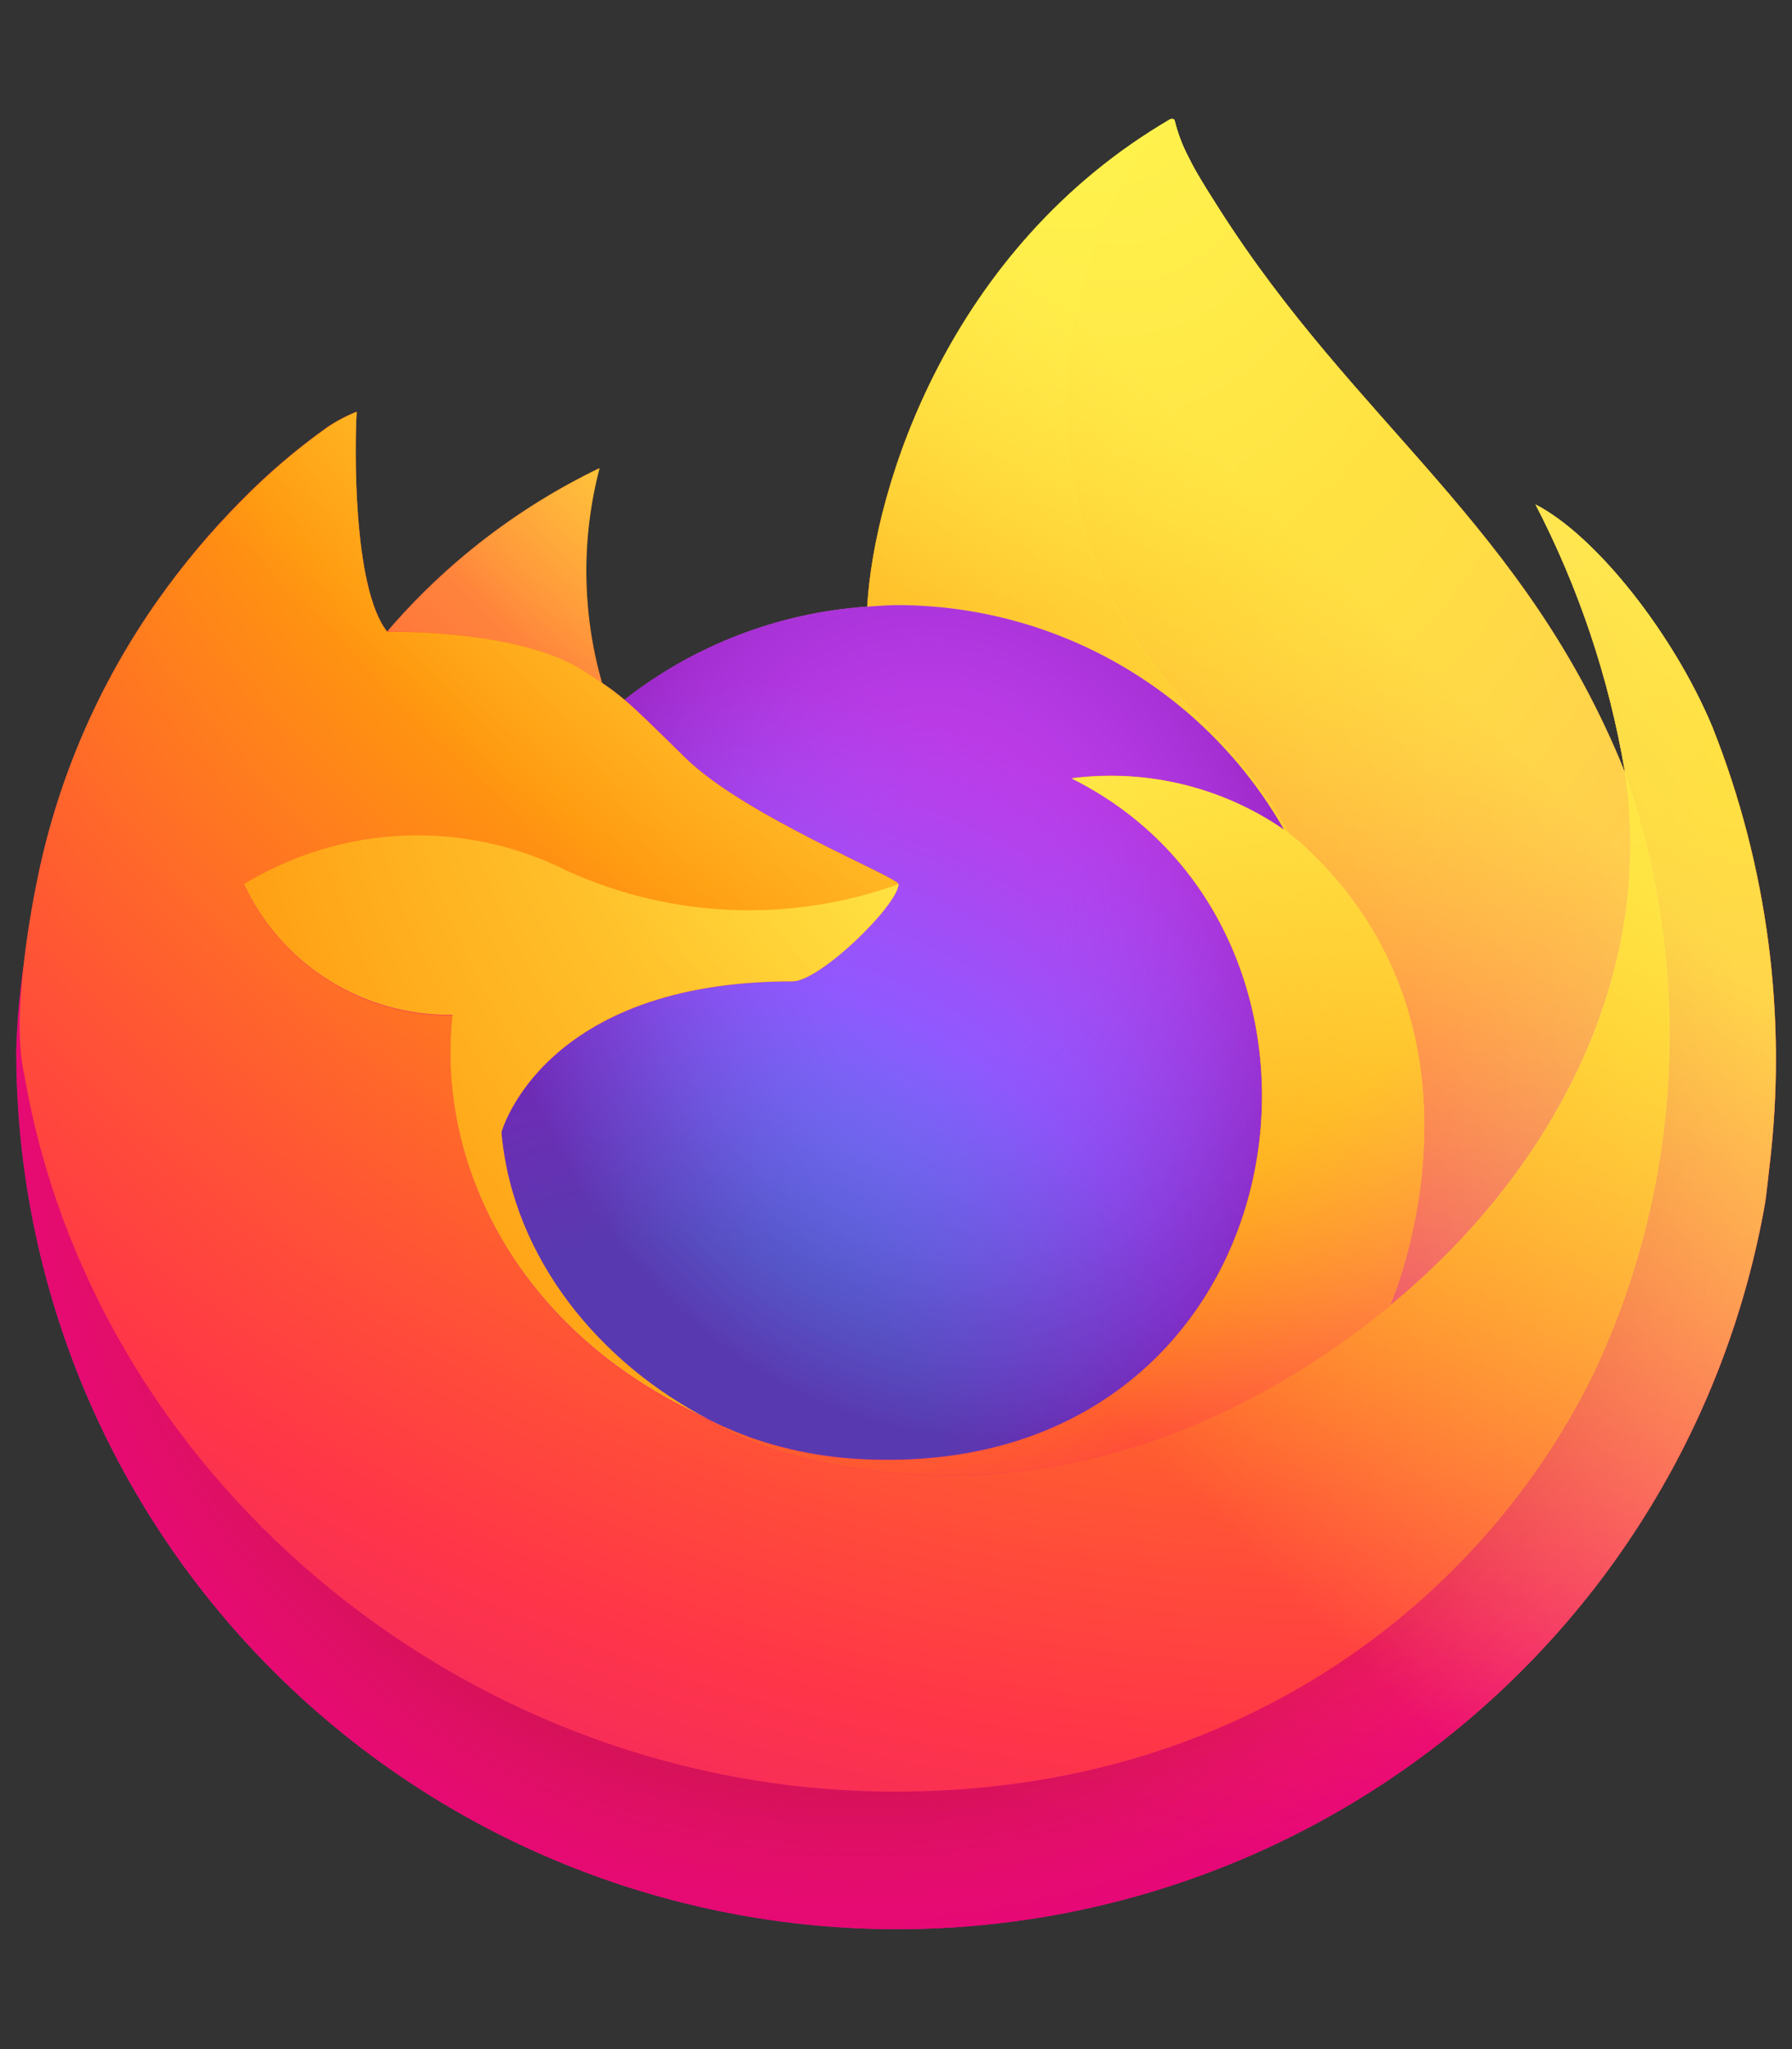
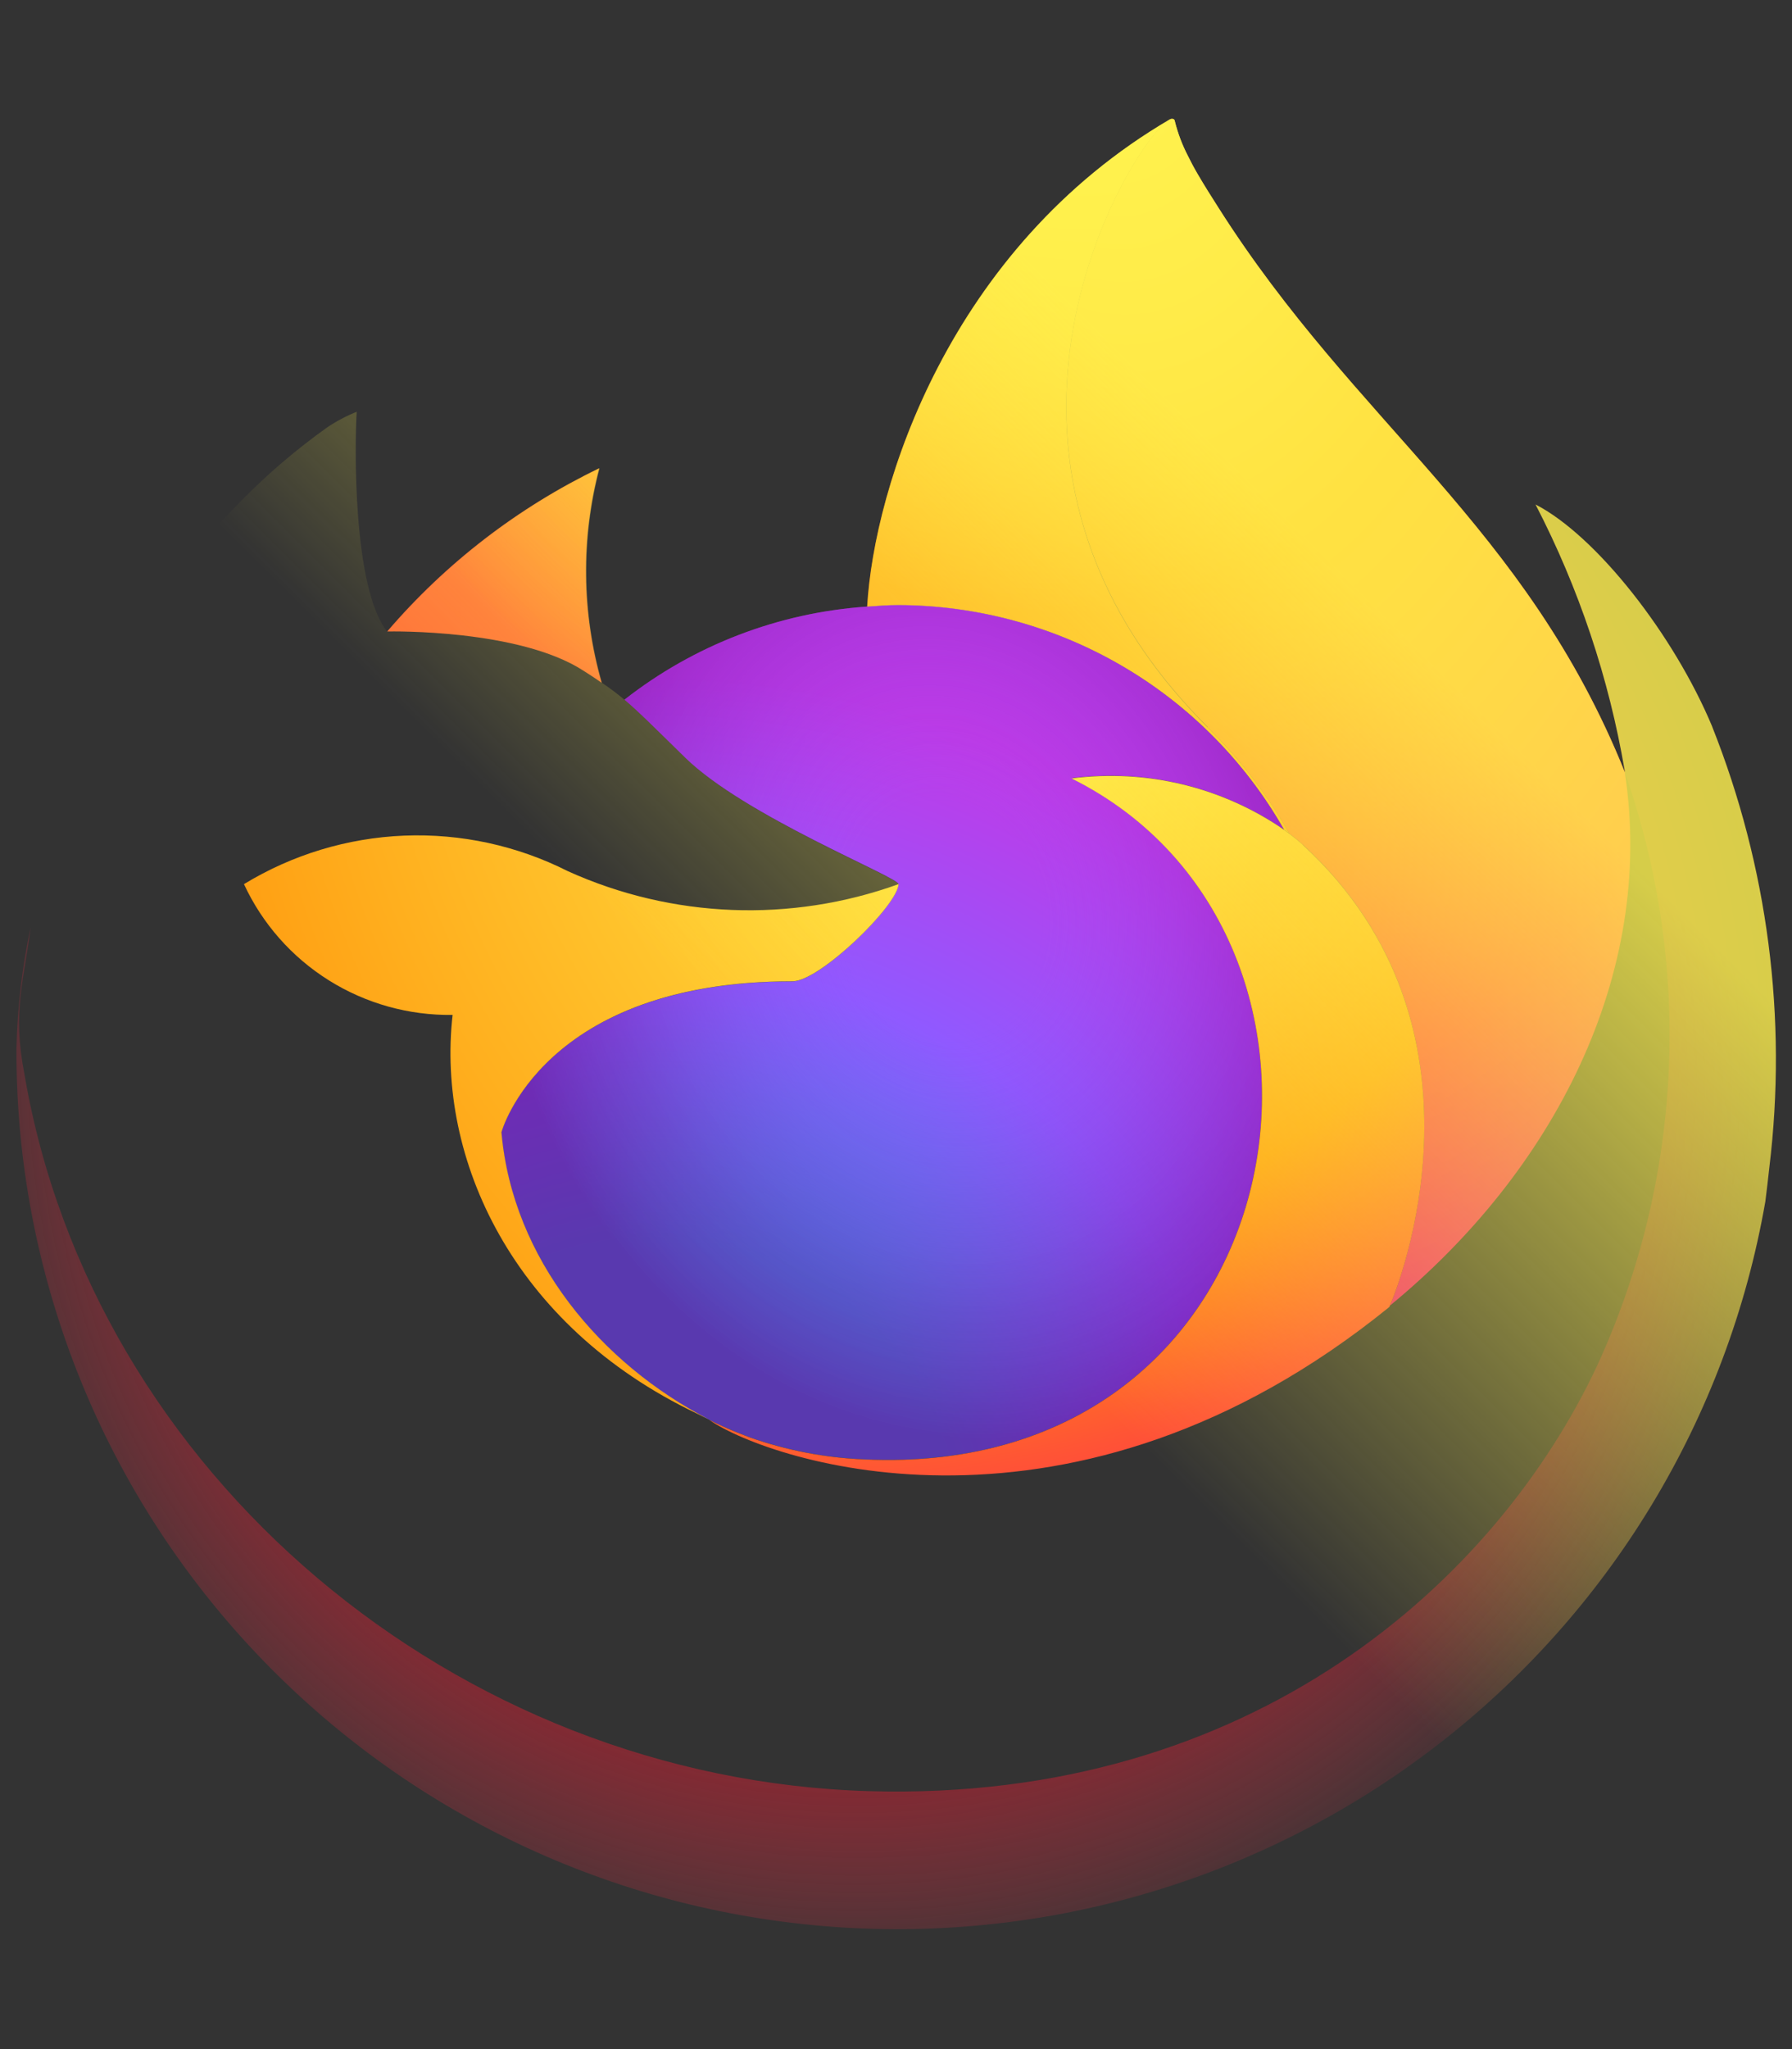
<svg xmlns="http://www.w3.org/2000/svg" width="35" height="40" viewBox="0 0 35 40" fill="none">
  <rect x="0" y="0" width="35" height="40" fill="#333333" stroke="none" />
  <g clip-path="url(#clip0_5523_5892)">
-     <path d="M33.442 14.185C32.694 12.393 31.178 10.459 29.99 9.848C30.837 11.481 31.425 13.235 31.733 15.047L31.736 15.075C29.791 10.248 26.493 8.299 23.798 4.059C23.662 3.845 23.526 3.63 23.393 3.403C23.317 3.274 23.256 3.157 23.204 3.05C23.092 2.834 23.006 2.606 22.947 2.371C22.947 2.36 22.943 2.35 22.936 2.342C22.929 2.333 22.919 2.328 22.908 2.327C22.897 2.324 22.886 2.324 22.875 2.327C22.873 2.327 22.87 2.331 22.867 2.332C22.864 2.333 22.859 2.337 22.855 2.338L22.861 2.327C18.54 4.847 17.072 9.51 16.939 11.844C15.213 11.962 13.562 12.596 12.202 13.662C12.061 13.542 11.912 13.43 11.758 13.327C11.367 11.96 11.35 10.514 11.71 9.139C10.123 9.905 8.713 10.99 7.569 12.326H7.561C6.879 11.466 6.927 8.628 6.966 8.035C6.764 8.115 6.571 8.217 6.391 8.338C5.789 8.766 5.227 9.246 4.71 9.773C4.121 10.368 3.583 11.01 3.101 11.694V11.697V11.694C1.995 13.255 1.211 15.019 0.793 16.884L0.77 16.997C0.737 17.148 0.621 17.903 0.601 18.067C0.601 18.08 0.598 18.092 0.597 18.104C0.446 18.884 0.353 19.673 0.317 20.466V20.555C0.325 24.842 1.946 28.971 4.862 32.126C7.777 35.281 11.774 37.233 16.064 37.597C20.354 37.961 24.625 36.71 28.034 34.091C31.443 31.472 33.743 27.676 34.478 23.452C34.507 23.231 34.531 23.012 34.556 22.789C34.911 19.872 34.527 16.913 33.44 14.182L33.442 14.185ZM13.611 27.597C13.692 27.635 13.767 27.677 13.85 27.713L13.862 27.721C13.778 27.681 13.695 27.64 13.611 27.597ZM31.736 15.08V15.064L31.74 15.082L31.736 15.08Z" fill="url(#paint0_linear_5523_5892)" />
-     <path d="M33.442 14.185C32.695 12.393 31.178 10.46 29.991 9.848C30.838 11.481 31.425 13.235 31.733 15.047V15.063L31.736 15.081C33.063 18.86 32.871 23.004 31.201 26.645C29.229 30.859 24.458 35.177 16.986 34.965C8.915 34.737 1.804 28.772 0.476 20.961C0.234 19.729 0.476 19.104 0.598 18.103C0.432 18.881 0.339 19.672 0.321 20.467V20.555C0.329 24.843 1.95 28.971 4.866 32.126C7.781 35.281 11.778 37.233 16.068 37.597C20.358 37.961 24.629 36.71 28.038 34.092C31.447 31.473 33.746 27.677 34.482 23.453C34.511 23.232 34.535 23.013 34.56 22.789C34.915 19.873 34.531 16.914 33.444 14.182L33.442 14.185Z" fill="url(#paint1_radial_5523_5892)" />
    <path d="M33.442 14.185C32.695 12.393 31.178 10.46 29.991 9.848C30.838 11.481 31.425 13.235 31.733 15.047V15.063L31.736 15.081C33.063 18.86 32.871 23.004 31.201 26.645C29.229 30.859 24.458 35.177 16.986 34.965C8.915 34.737 1.804 28.772 0.476 20.961C0.234 19.729 0.476 19.104 0.598 18.103C0.432 18.881 0.339 19.672 0.321 20.467V20.555C0.329 24.843 1.95 28.971 4.866 32.126C7.781 35.281 11.778 37.233 16.068 37.597C20.358 37.961 24.629 36.71 28.038 34.092C31.447 31.473 33.746 27.677 34.482 23.453C34.511 23.232 34.535 23.013 34.56 22.789C34.915 19.873 34.531 16.914 33.444 14.182L33.442 14.185Z" fill="url(#paint2_radial_5523_5892)" />
    <path d="M25.078 16.196C25.116 16.222 25.15 16.248 25.185 16.274C24.753 15.511 24.215 14.812 23.587 14.199C18.238 8.872 22.186 2.652 22.851 2.334L22.858 2.324C18.536 4.844 17.069 9.508 16.936 11.842C17.136 11.828 17.335 11.811 17.54 11.811C19.073 11.814 20.579 12.221 21.903 12.991C23.227 13.761 24.322 14.867 25.078 16.195V16.196Z" fill="url(#paint3_radial_5523_5892)" />
    <path d="M17.549 17.262C17.52 17.688 16.009 19.158 15.48 19.158C10.588 19.158 9.793 22.105 9.793 22.105C10.01 24.587 11.746 26.631 13.846 27.71C13.941 27.76 14.039 27.804 14.136 27.848C14.304 27.922 14.473 27.991 14.641 28.054C15.362 28.308 16.116 28.453 16.88 28.484C25.457 28.885 27.117 18.273 20.928 15.191C22.388 15.002 23.866 15.36 25.077 16.194C24.321 14.866 23.225 13.761 21.901 12.991C20.577 12.221 19.072 11.813 17.539 11.81C17.334 11.81 17.135 11.827 16.934 11.841C15.208 11.959 13.557 12.592 12.197 13.658C12.46 13.879 12.756 14.175 13.38 14.787C14.547 15.932 17.541 17.119 17.548 17.258L17.549 17.262Z" fill="url(#paint4_radial_5523_5892)" />
    <path d="M17.549 17.262C17.52 17.688 16.009 19.158 15.48 19.158C10.588 19.158 9.793 22.105 9.793 22.105C10.01 24.587 11.746 26.631 13.846 27.71C13.941 27.76 14.039 27.804 14.136 27.848C14.304 27.922 14.473 27.991 14.641 28.054C15.362 28.308 16.116 28.453 16.88 28.484C25.457 28.885 27.117 18.273 20.928 15.191C22.388 15.002 23.866 15.36 25.077 16.194C24.321 14.866 23.225 13.761 21.901 12.991C20.577 12.221 19.072 11.813 17.539 11.81C17.334 11.81 17.135 11.827 16.934 11.841C15.208 11.959 13.557 12.592 12.197 13.658C12.46 13.879 12.756 14.175 13.38 14.787C14.547 15.932 17.541 17.119 17.548 17.258L17.549 17.262Z" fill="url(#paint5_radial_5523_5892)" />
    <path d="M11.396 13.093C11.536 13.181 11.651 13.258 11.751 13.328C11.359 11.961 11.343 10.515 11.703 9.14C10.116 9.906 8.706 10.991 7.562 12.327C7.645 12.325 10.141 12.28 11.396 13.093Z" fill="url(#paint6_radial_5523_5892)" />
-     <path d="M0.472 20.962C1.8 28.773 8.912 34.74 16.982 34.966C24.454 35.176 29.226 30.858 31.197 26.646C32.867 23.005 33.059 18.861 31.732 15.082V15.066C31.732 15.053 31.73 15.046 31.732 15.05L31.736 15.078C32.346 19.047 30.319 22.889 27.15 25.493L27.14 25.515C20.965 30.524 15.056 28.536 13.862 27.726C13.778 27.686 13.695 27.644 13.611 27.601C10.012 25.888 8.524 22.624 8.844 19.821C7.989 19.834 7.149 19.599 6.426 19.146C5.702 18.693 5.126 18.041 4.768 17.268C5.713 16.692 6.79 16.366 7.898 16.322C9.005 16.277 10.105 16.516 11.094 17.015C13.131 17.936 15.45 18.027 17.553 17.268C17.547 17.129 14.552 15.942 13.385 14.797C12.761 14.185 12.465 13.89 12.202 13.668C12.061 13.549 11.912 13.437 11.758 13.333C11.656 13.264 11.541 13.189 11.403 13.099C10.148 12.286 7.653 12.331 7.57 12.333H7.562C6.88 11.472 6.928 8.634 6.967 8.041C6.765 8.122 6.573 8.224 6.393 8.345C5.791 8.773 5.228 9.253 4.711 9.78C4.12 10.373 3.58 11.014 3.096 11.697C1.99 13.258 1.205 15.021 0.788 16.886C0.779 16.921 0.168 19.582 0.469 20.962L0.472 20.962Z" fill="url(#paint7_radial_5523_5892)" />
    <path d="M23.587 14.198C24.215 14.812 24.753 15.512 25.185 16.276C25.28 16.347 25.368 16.418 25.443 16.486C29.344 20.067 27.3 25.128 27.148 25.486C30.317 22.887 32.342 19.041 31.734 15.072C29.787 10.24 26.486 8.29 23.796 4.051C23.66 3.837 23.523 3.622 23.391 3.395C23.315 3.265 23.254 3.149 23.201 3.041C23.089 2.826 23.003 2.598 22.945 2.363C22.945 2.352 22.941 2.341 22.933 2.333C22.926 2.325 22.916 2.32 22.905 2.319C22.895 2.316 22.884 2.316 22.873 2.319C22.871 2.319 22.867 2.323 22.865 2.323C22.862 2.324 22.856 2.328 22.852 2.33C22.187 2.644 18.24 8.868 23.589 14.191L23.587 14.198Z" fill="url(#paint8_radial_5523_5892)" />
    <path d="M25.443 16.488C25.368 16.42 25.279 16.349 25.185 16.278C25.15 16.252 25.115 16.226 25.078 16.2C23.867 15.365 22.389 15.007 20.929 15.196C27.118 18.278 25.457 28.887 16.881 28.489C16.117 28.458 15.363 28.313 14.642 28.059C14.474 27.996 14.305 27.928 14.137 27.853C14.04 27.809 13.943 27.765 13.847 27.715L13.859 27.723C15.055 28.536 20.962 30.522 27.137 25.512L27.146 25.49C27.301 25.132 29.345 20.071 25.442 16.49L25.443 16.488Z" fill="url(#paint9_radial_5523_5892)" />
    <path d="M9.794 22.102C9.794 22.102 10.588 19.155 15.481 19.155C16.009 19.155 17.523 17.685 17.55 17.259C15.446 18.018 13.128 17.927 11.091 17.006C10.102 16.507 9.002 16.268 7.895 16.312C6.787 16.357 5.71 16.683 4.765 17.259C5.123 18.031 5.699 18.684 6.423 19.137C7.146 19.59 7.986 19.824 8.84 19.812C8.522 22.613 10.009 25.877 13.608 27.592C13.689 27.631 13.764 27.672 13.847 27.709C11.745 26.628 10.011 24.584 9.794 22.104V22.102Z" fill="url(#paint10_radial_5523_5892)" />
    <path d="M33.442 14.185C32.694 12.393 31.178 10.459 29.991 9.848C30.837 11.481 31.425 13.235 31.733 15.047L31.736 15.075C29.791 10.248 26.493 8.299 23.799 4.059C23.662 3.845 23.526 3.63 23.393 3.403C23.317 3.274 23.256 3.157 23.204 3.05C23.092 2.834 23.006 2.606 22.947 2.371C22.947 2.36 22.943 2.35 22.936 2.342C22.929 2.333 22.919 2.328 22.908 2.327C22.897 2.324 22.886 2.324 22.876 2.327C22.873 2.327 22.87 2.331 22.867 2.332C22.864 2.333 22.859 2.337 22.855 2.338L22.861 2.327C18.54 4.847 17.073 9.51 16.939 11.844C17.14 11.831 17.339 11.814 17.544 11.814C19.077 11.817 20.582 12.224 21.906 12.994C23.23 13.764 24.326 14.869 25.082 16.198C23.872 15.363 22.393 15.006 20.933 15.195C27.122 18.276 25.462 28.885 16.885 28.488C16.122 28.456 15.367 28.311 14.646 28.057C14.478 27.995 14.31 27.926 14.141 27.851C14.044 27.807 13.947 27.763 13.851 27.713L13.863 27.721C13.779 27.681 13.696 27.64 13.612 27.597C13.693 27.635 13.768 27.677 13.851 27.713C11.75 26.632 10.015 24.588 9.798 22.108C9.798 22.108 10.592 19.161 15.485 19.161C16.014 19.161 17.527 17.691 17.554 17.265C17.547 17.126 14.553 15.939 13.386 14.794C12.762 14.182 12.466 13.887 12.203 13.665C12.062 13.546 11.913 13.434 11.759 13.33C11.367 11.964 11.351 10.518 11.711 9.143C10.124 9.908 8.714 10.993 7.57 12.33H7.562C6.88 11.469 6.928 8.631 6.967 8.038C6.765 8.119 6.572 8.221 6.392 8.342C5.79 8.77 5.228 9.25 4.711 9.776C4.122 10.371 3.584 11.014 3.102 11.698C1.996 13.259 1.212 15.023 0.794 16.887L0.771 17.001C0.738 17.151 0.593 17.917 0.572 18.081C0.44 18.872 0.355 19.669 0.318 20.47V20.558C0.326 24.846 1.947 28.974 4.863 32.129C7.778 35.284 11.775 37.236 16.065 37.6C20.355 37.964 24.626 36.713 28.035 34.095C31.444 31.476 33.743 27.68 34.479 23.456C34.508 23.235 34.532 23.016 34.557 22.792C34.912 19.876 34.528 16.917 33.441 14.185L33.442 14.185Z" fill="url(#paint11_linear_5523_5892)" />
  </g>
  <defs>
    <linearGradient id="paint0_linear_5523_5892" x1="31.165" y1="7.8" x2="2.717" y2="35.363" gradientUnits="userSpaceOnUse">
      <stop offset="0.048" stop-color="#FFF44F" />
      <stop offset="0.111" stop-color="#FFE847" />
      <stop offset="0.225" stop-color="#FFC830" />
      <stop offset="0.368" stop-color="#FF980E" />
      <stop offset="0.401" stop-color="#FF8B16" />
      <stop offset="0.462" stop-color="#FF672A" />
      <stop offset="0.534" stop-color="#FF3647" />
      <stop offset="0.705" stop-color="#E31587" />
    </linearGradient>
    <radialGradient id="paint1_radial_5523_5892" cx="0" cy="0" r="1" gradientUnits="userSpaceOnUse" gradientTransform="translate(30.06 6.303) scale(35.87 35.718)">
      <stop offset="0.129" stop-color="#FFBD4F" />
      <stop offset="0.186" stop-color="#FFAC31" />
      <stop offset="0.247" stop-color="#FF9D17" />
      <stop offset="0.283" stop-color="#FF980E" />
      <stop offset="0.403" stop-color="#FF563B" />
      <stop offset="0.467" stop-color="#FF3750" />
      <stop offset="0.71" stop-color="#F5156C" />
      <stop offset="0.782" stop-color="#EB0878" />
      <stop offset="0.86" stop-color="#E50080" />
    </radialGradient>
    <radialGradient id="paint2_radial_5523_5892" cx="0" cy="0" r="1" gradientUnits="userSpaceOnUse" gradientTransform="translate(16.742 20.891) scale(35.87 35.718)">
      <stop offset="0.3" stop-color="#960E18" />
      <stop offset="0.351" stop-color="#B11927" stop-opacity="0.74" />
      <stop offset="0.435" stop-color="#DB293D" stop-opacity="0.343" />
      <stop offset="0.497" stop-color="#F5334B" stop-opacity="0.094" />
      <stop offset="0.53" stop-color="#FF3750" stop-opacity="0" />
    </radialGradient>
    <radialGradient id="paint3_radial_5523_5892" cx="0" cy="0" r="1" gradientUnits="userSpaceOnUse" gradientTransform="translate(21.18 -1.654) scale(25.983 25.874)">
      <stop offset="0.132" stop-color="#FFF44F" />
      <stop offset="0.252" stop-color="#FFDC3E" />
      <stop offset="0.506" stop-color="#FF9D12" />
      <stop offset="0.526" stop-color="#FF980E" />
    </radialGradient>
    <radialGradient id="paint4_radial_5523_5892" cx="0" cy="0" r="1" gradientUnits="userSpaceOnUse" gradientTransform="translate(12.746 30.174) scale(17.078 17.006)">
      <stop offset="0.353" stop-color="#3A8EE6" />
      <stop offset="0.472" stop-color="#5C79F0" />
      <stop offset="0.669" stop-color="#9059FF" />
      <stop offset="1" stop-color="#C139E6" />
    </radialGradient>
    <radialGradient id="paint5_radial_5523_5892" cx="0" cy="0" r="1" gradientUnits="userSpaceOnUse" gradientTransform="translate(18.476 17.825) rotate(-13.536) scale(9.054 10.56)">
      <stop offset="0.206" stop-color="#9059FF" stop-opacity="0" />
      <stop offset="0.278" stop-color="#8C4FF3" stop-opacity="0.064" />
      <stop offset="0.747" stop-color="#7716A8" stop-opacity="0.45" />
      <stop offset="0.975" stop-color="#6E008B" stop-opacity="0.6" />
    </radialGradient>
    <radialGradient id="paint6_radial_5523_5892" cx="0" cy="0" r="1" gradientUnits="userSpaceOnUse" gradientTransform="translate(16.297 4.977) scale(12.288 12.236)">
      <stop stop-color="#FFE226" />
      <stop offset="0.121" stop-color="#FFDB27" />
      <stop offset="0.295" stop-color="#FFC82A" />
      <stop offset="0.502" stop-color="#FFA930" />
      <stop offset="0.732" stop-color="#FF7E37" />
      <stop offset="0.792" stop-color="#FF7139" />
    </radialGradient>
    <radialGradient id="paint7_radial_5523_5892" cx="0" cy="0" r="1" gradientUnits="userSpaceOnUse" gradientTransform="translate(26.063 -2.98) scale(52.429 52.207)">
      <stop offset="0.113" stop-color="#FFF44F" />
      <stop offset="0.456" stop-color="#FF980E" />
      <stop offset="0.622" stop-color="#FF5634" />
      <stop offset="0.716" stop-color="#FF3647" />
      <stop offset="0.904" stop-color="#E31587" />
    </radialGradient>
    <radialGradient id="paint8_radial_5523_5892" cx="0" cy="0" r="1" gradientUnits="userSpaceOnUse" gradientTransform="translate(21.706 -0.086) rotate(83.951) scale(38.26 25.214)">
      <stop stop-color="#FFF44F" />
      <stop offset="0.06" stop-color="#FFE847" />
      <stop offset="0.168" stop-color="#FFC830" />
      <stop offset="0.304" stop-color="#FF980E" />
      <stop offset="0.356" stop-color="#FF8B16" />
      <stop offset="0.455" stop-color="#FF672A" />
      <stop offset="0.57" stop-color="#FF3647" />
      <stop offset="0.737" stop-color="#E31587" />
    </radialGradient>
    <radialGradient id="paint9_radial_5523_5892" cx="0" cy="0" r="1" gradientUnits="userSpaceOnUse" gradientTransform="translate(16.298 9.398) scale(32.727 32.589)">
      <stop offset="0.137" stop-color="#FFF44F" />
      <stop offset="0.48" stop-color="#FF980E" />
      <stop offset="0.592" stop-color="#FF5634" />
      <stop offset="0.655" stop-color="#FF3647" />
      <stop offset="0.904" stop-color="#E31587" />
    </radialGradient>
    <radialGradient id="paint10_radial_5523_5892" cx="0" cy="0" r="1" gradientUnits="userSpaceOnUse" gradientTransform="translate(24.732 11.166) scale(35.821 35.67)">
      <stop offset="0.094" stop-color="#FFF44F" />
      <stop offset="0.231" stop-color="#FFE141" />
      <stop offset="0.509" stop-color="#FFAF1E" />
      <stop offset="0.626" stop-color="#FF980E" />
    </radialGradient>
    <linearGradient id="paint11_linear_5523_5892" x1="30.819" y1="7.654" x2="6.62" y2="31.959" gradientUnits="userSpaceOnUse">
      <stop offset="0.167" stop-color="#FFF44F" stop-opacity="0.8" />
      <stop offset="0.266" stop-color="#FFF44F" stop-opacity="0.634" />
      <stop offset="0.489" stop-color="#FFF44F" stop-opacity="0.217" />
      <stop offset="0.6" stop-color="#FFF44F" stop-opacity="0" />
    </linearGradient>
    <clipPath id="clip0_5523_5892">
      <rect width="35" height="36" fill="white" transform="translate(0 2)" />
    </clipPath>
  </defs>
</svg>